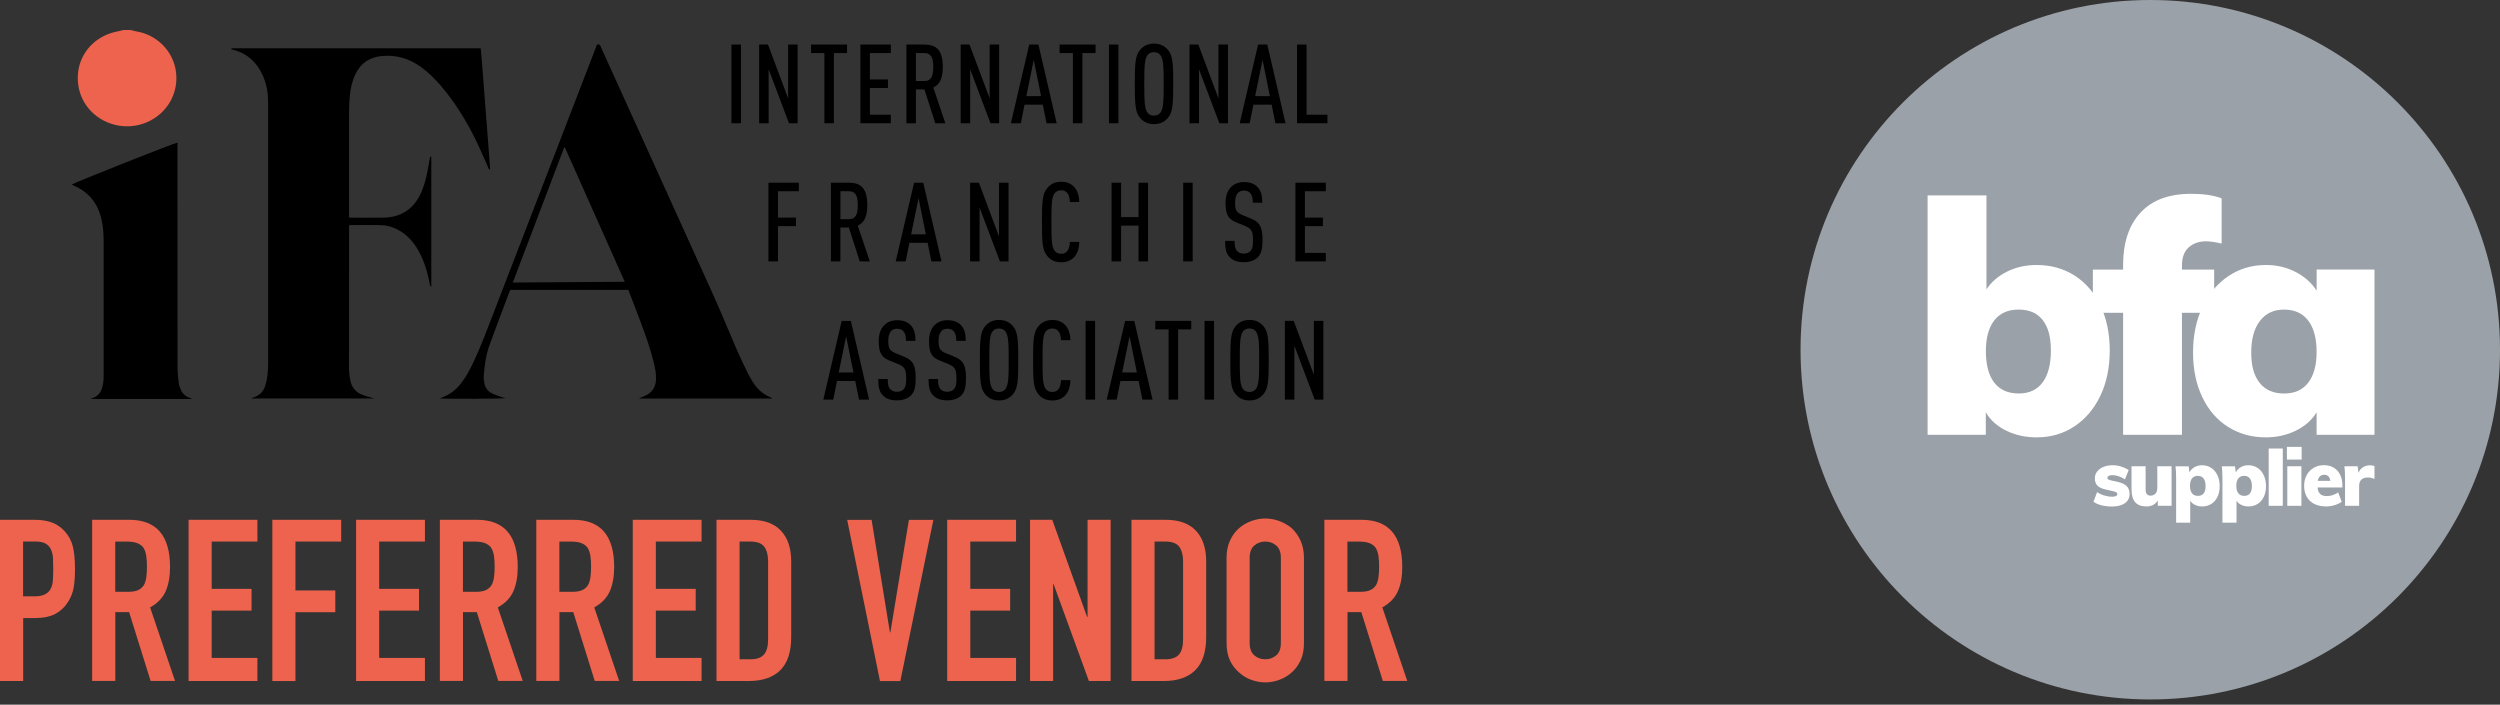
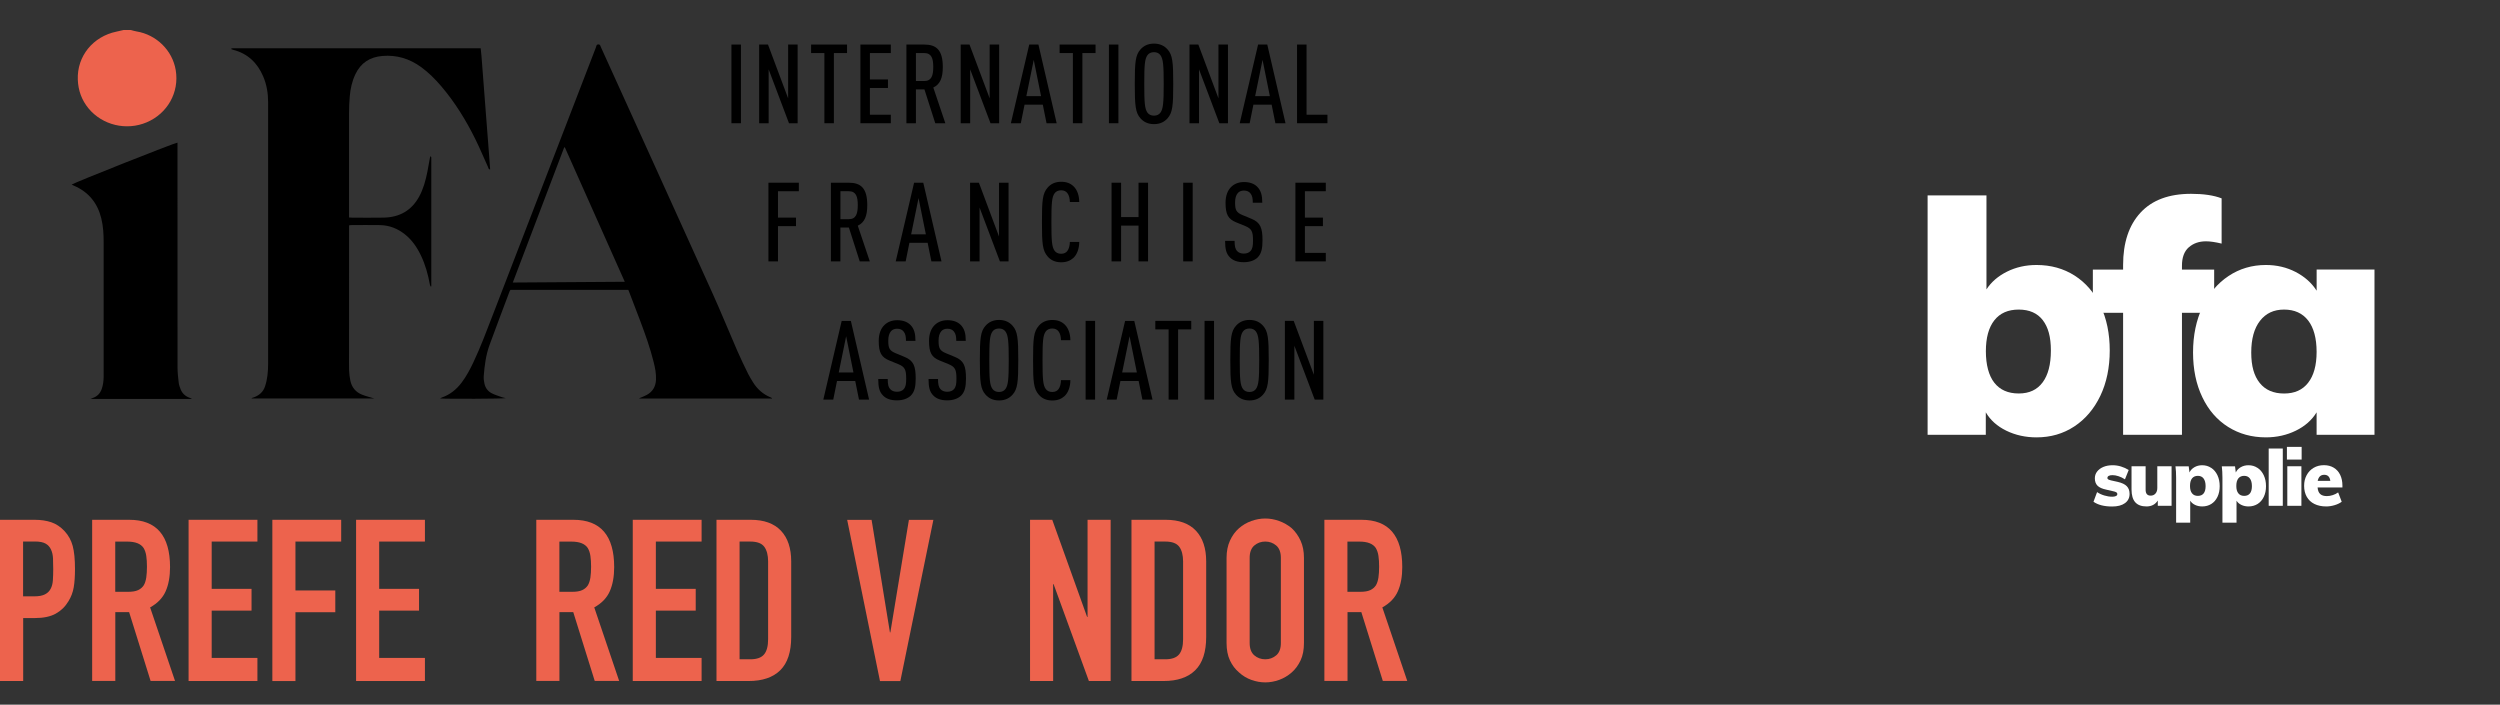
<svg xmlns="http://www.w3.org/2000/svg" width="408" height="115" viewBox="0 0 408 115" fill="none">
  <rect x="0" y="0" width="408" height="115" fill="#333333" stroke="none" />
  <g clip-path="url(#clip0_8191_4868)">
-     <path d="M350.925 114.151C382.447 114.151 408.001 88.598 408.001 57.076C408.001 25.554 382.447 0 350.925 0C319.403 0 293.849 25.554 293.849 57.076C293.849 88.598 319.403 114.151 350.925 114.151Z" fill="#9BA1A8" />
    <path d="M341.662 81.874L342.244 80.311C342.593 80.55 342.986 80.733 343.426 80.864C343.865 80.996 344.299 81.064 344.721 81.064C344.984 81.064 345.189 81.024 345.332 80.95C345.475 80.876 345.549 80.767 345.549 80.63C345.549 80.51 345.498 80.413 345.389 80.345C345.281 80.276 345.081 80.208 344.784 80.151L343.745 79.911C343.083 79.774 342.61 79.563 342.319 79.272C342.027 78.981 341.879 78.576 341.879 78.062C341.879 77.645 341.999 77.28 342.25 76.955C342.496 76.635 342.838 76.384 343.272 76.201C343.706 76.019 344.208 75.927 344.779 75.927C345.247 75.927 345.703 75.996 346.148 76.133C346.599 76.27 347.016 76.458 347.404 76.704L346.793 78.227C346.457 78.005 346.108 77.839 345.749 77.719C345.395 77.6 345.058 77.543 344.744 77.543C344.487 77.543 344.293 77.582 344.145 77.662C344.002 77.742 343.928 77.856 343.928 78.01C343.928 78.102 343.968 78.176 344.054 78.233C344.139 78.29 344.299 78.347 344.539 78.404L345.618 78.644C346.302 78.804 346.799 79.038 347.096 79.352C347.398 79.66 347.547 80.082 347.547 80.613C347.547 81.247 347.296 81.749 346.793 82.114C346.291 82.48 345.595 82.662 344.704 82.662C343.414 82.662 342.398 82.405 341.656 81.886L341.662 81.874Z" fill="white" />
    <path d="M354.401 76.093V82.548H352.152V81.686C351.736 82.331 351.125 82.651 350.309 82.651C349.492 82.651 348.876 82.423 348.471 81.966C348.066 81.51 347.866 80.808 347.866 79.871V76.099H350.166V79.934C350.166 80.568 350.44 80.887 350.994 80.887C351.313 80.887 351.576 80.773 351.776 80.545C351.975 80.317 352.072 80.014 352.072 79.632V76.099H354.395L354.401 76.093Z" fill="white" />
    <path d="M360.867 76.35C361.301 76.635 361.638 77.04 361.883 77.554C362.129 78.073 362.254 78.661 362.254 79.335C362.254 80.008 362.135 80.579 361.895 81.081C361.655 81.583 361.318 81.972 360.885 82.246C360.451 82.514 359.96 82.651 359.401 82.651C358.978 82.651 358.59 82.571 358.242 82.405C357.894 82.24 357.626 82.011 357.443 81.715V85.299H355.143V77.959C355.143 77.263 355.109 76.646 355.04 76.104H357.197L357.323 77.109C357.483 76.755 357.751 76.469 358.122 76.253C358.493 76.036 358.915 75.927 359.395 75.927C359.943 75.927 360.439 76.07 360.867 76.361V76.35ZM359.635 80.528C359.846 80.259 359.954 79.86 359.954 79.335C359.954 78.81 359.846 78.387 359.629 78.096C359.412 77.805 359.104 77.657 358.693 77.657C358.282 77.657 357.962 77.799 357.74 78.073C357.517 78.353 357.409 78.764 357.409 79.306C357.409 79.848 357.517 80.231 357.74 80.51C357.962 80.79 358.276 80.927 358.693 80.927C359.11 80.927 359.423 80.79 359.635 80.522V80.528Z" fill="white" />
    <path d="M368.425 76.35C368.859 76.635 369.196 77.04 369.441 77.554C369.687 78.073 369.812 78.661 369.812 79.335C369.812 80.008 369.692 80.579 369.453 81.081C369.213 81.583 368.876 81.972 368.442 82.246C368.009 82.514 367.518 82.651 366.958 82.651C366.536 82.651 366.148 82.571 365.8 82.405C365.452 82.24 365.183 82.011 365.001 81.715V85.299H362.701V77.959C362.701 77.263 362.666 76.646 362.598 76.104H364.755L364.881 77.109C365.041 76.755 365.309 76.469 365.68 76.253C366.051 76.036 366.473 75.927 366.953 75.927C367.501 75.927 367.997 76.07 368.425 76.361V76.35ZM367.192 80.528C367.404 80.259 367.512 79.86 367.512 79.335C367.512 78.81 367.404 78.387 367.187 78.096C366.97 77.805 366.662 77.657 366.251 77.657C365.84 77.657 365.52 77.799 365.298 78.073C365.075 78.353 364.967 78.764 364.967 79.306C364.967 79.848 365.075 80.231 365.298 80.51C365.52 80.79 365.834 80.927 366.251 80.927C366.667 80.927 366.981 80.79 367.192 80.522V80.528Z" fill="white" />
    <path d="M370.25 82.548V73.199H372.551V82.548H370.25Z" fill="white" />
    <path d="M373.225 72.931H375.628V75.003H373.225V72.931ZM373.288 82.548V76.093H375.588V82.548H373.288Z" fill="white" />
    <path d="M382.283 79.552H378.23C378.27 80.054 378.419 80.414 378.664 80.63C378.909 80.853 379.269 80.962 379.743 80.962C380.062 80.962 380.388 80.91 380.707 80.802C381.027 80.699 381.324 80.551 381.586 80.362L382.168 81.886C381.849 82.126 381.455 82.308 380.998 82.445C380.542 82.582 380.085 82.651 379.629 82.651C378.892 82.651 378.253 82.514 377.711 82.246C377.169 81.978 376.752 81.589 376.467 81.081C376.181 80.579 376.033 79.986 376.033 79.295C376.033 78.604 376.17 78.062 376.444 77.548C376.718 77.035 377.1 76.635 377.585 76.35C378.07 76.064 378.63 75.916 379.258 75.916C379.885 75.916 380.399 76.053 380.856 76.321C381.312 76.595 381.666 76.978 381.912 77.486C382.157 77.988 382.283 78.576 382.283 79.243V79.546V79.552ZM378.253 78.479H380.308C380.222 77.817 379.891 77.486 379.315 77.486C378.738 77.486 378.39 77.817 378.247 78.479H378.253Z" fill="white" />
-     <path d="M387.516 76.081V78.176C387.151 78.005 386.803 77.925 386.46 77.925C385.496 77.925 385.011 78.387 385.011 79.312V82.548H382.71V77.948C382.71 77.251 382.676 76.635 382.608 76.093H384.765L384.902 77.172C385.056 76.772 385.302 76.469 385.638 76.258C385.975 76.047 386.358 75.939 386.78 75.939C387.094 75.939 387.334 75.984 387.505 76.076L387.516 76.081Z" fill="white" />
    <path d="M338.579 44.975C340.383 46.129 341.793 47.761 342.797 49.884C343.807 52.007 344.31 54.45 344.31 57.207C344.31 59.964 343.796 62.469 342.769 64.609C341.741 66.75 340.326 68.411 338.522 69.598C336.719 70.785 334.664 71.379 332.364 71.379C330.56 71.379 328.916 71.013 327.427 70.289C325.943 69.564 324.824 68.565 324.082 67.292V70.956H314.585V31.894H324.191V47.23C324.967 46.026 326.085 45.061 327.535 44.336C328.985 43.611 330.594 43.246 332.364 43.246C334.698 43.246 336.77 43.823 338.574 44.97L338.579 44.975ZM333.351 62.412C334.253 61.208 334.704 59.473 334.704 57.212C334.704 54.952 334.259 53.4 333.38 52.247C332.495 51.1 331.188 50.523 329.453 50.523C327.718 50.523 326.394 51.105 325.475 52.276C324.556 53.446 324.094 55.124 324.094 57.315C324.094 59.507 324.556 61.299 325.475 62.464C326.394 63.633 327.724 64.216 329.453 64.216C331.182 64.216 332.449 63.616 333.351 62.412Z" fill="white" />
    <path d="M357.209 40.358C356.467 41.014 356.096 42.013 356.096 43.354V43.994H361.352V51.054H356.096V70.956H346.49V51.054H341.553V43.994H346.49V43.252C346.49 39.605 347.437 36.757 349.327 34.708C351.222 32.653 353.973 31.631 357.58 31.631C359.629 31.631 361.295 31.877 362.568 32.373V39.753C361.541 39.508 360.69 39.382 360.023 39.382C358.887 39.382 357.951 39.707 357.209 40.364V40.358Z" fill="white" />
    <path d="M387.516 43.993V70.956H378.07V67.292C377.294 68.565 376.158 69.563 374.674 70.288C373.19 71.013 371.558 71.378 369.794 71.378C367.494 71.378 365.445 70.813 363.636 69.678C361.832 68.547 360.422 66.927 359.418 64.82C358.408 62.714 357.905 60.283 357.905 57.52C357.905 54.758 358.419 52.247 359.446 50.089C360.474 47.932 361.889 46.248 363.693 45.049C365.496 43.845 367.534 43.246 369.794 43.246C371.563 43.246 373.184 43.628 374.651 44.387C376.118 45.147 377.26 46.168 378.076 47.441V43.993H387.522H387.516ZM376.689 62.463C377.608 61.293 378.07 59.615 378.07 57.423C378.07 55.232 377.608 53.485 376.689 52.304C375.77 51.117 374.457 50.523 372.762 50.523C371.067 50.523 369.788 51.134 368.835 52.355C367.882 53.577 367.403 55.3 367.403 57.532C367.403 59.764 367.865 61.344 368.784 62.497C369.703 63.645 371.033 64.221 372.762 64.221C374.491 64.221 375.77 63.639 376.689 62.469V62.463Z" fill="white" />
  </g>
  <g clip-path="url(#clip1_8191_4868)">
    <path d="M0 111.141V84.831H5.653C6.687 84.831 7.596 84.969 8.389 85.239C9.175 85.508 9.888 85.988 10.536 86.679C11.176 87.37 11.62 88.178 11.867 89.102C12.114 90.026 12.238 91.278 12.238 92.849C12.238 94.028 12.173 95.032 12.034 95.84C11.896 96.654 11.612 97.418 11.168 98.131C10.652 98.997 9.961 99.667 9.102 100.147C8.236 100.627 7.109 100.867 5.704 100.867H3.783V111.141H0ZM3.769 88.382V97.324H5.581C6.345 97.324 6.934 97.215 7.356 96.989C7.778 96.771 8.084 96.458 8.28 96.065C8.476 95.694 8.593 95.243 8.629 94.697C8.666 94.159 8.687 93.555 8.687 92.885C8.687 92.267 8.673 91.685 8.651 91.132C8.629 90.579 8.513 90.091 8.316 89.669C8.12 89.248 7.822 88.927 7.429 88.709C7.036 88.491 6.468 88.374 5.726 88.374H3.769V88.382Z" fill="#ED634D" />
    <path d="M15.04 111.141V84.831H21.101C25.532 84.831 27.751 87.407 27.751 92.551C27.751 94.101 27.511 95.418 27.031 96.502C26.551 97.586 25.707 98.459 24.499 99.128L28.566 111.133H24.579L21.072 99.899H18.817V111.133H15.048L15.04 111.141ZM18.809 88.382V96.582H20.956C21.618 96.582 22.149 96.487 22.542 96.305C22.935 96.123 23.24 95.854 23.466 95.512C23.662 95.17 23.8 94.741 23.873 94.239C23.946 93.737 23.982 93.147 23.982 92.485C23.982 91.823 23.946 91.234 23.873 90.732C23.8 90.23 23.655 89.793 23.429 89.422C22.964 88.731 22.076 88.389 20.766 88.389H18.809V88.382Z" fill="#ED634D" />
    <path d="M30.777 111.141V84.831H42.011V88.382H34.546V96.101H41.051V99.652H34.546V107.372H42.011V111.141H30.777Z" fill="#ED634D" />
    <path d="M44.448 111.141V84.831H55.682V88.382H48.217V96.363H54.722V99.914H48.217V111.148H44.448V111.141Z" fill="#ED634D" />
    <path d="M58.113 111.141V84.831H69.347V88.382H61.882V96.101H68.387V99.652H61.882V107.372H69.347V111.141H58.113Z" fill="#ED634D" />
-     <path d="M71.785 111.141V84.831H77.846C82.276 84.831 84.496 87.407 84.496 92.551C84.496 94.101 84.256 95.418 83.775 96.502C83.295 97.586 82.451 98.459 81.243 99.128L85.311 111.133H81.323L77.816 99.899H75.561V111.133H71.792L71.785 111.141ZM75.554 88.382V96.582H77.7C78.362 96.582 78.893 96.487 79.286 96.305C79.679 96.123 79.985 95.854 80.21 95.512C80.407 95.17 80.545 94.741 80.618 94.239C80.69 93.737 80.727 93.147 80.727 92.485C80.727 91.823 80.69 91.234 80.618 90.732C80.545 90.23 80.399 89.793 80.174 89.422C79.708 88.731 78.82 88.389 77.511 88.389H75.554V88.382Z" fill="#ED634D" />
    <path d="M87.523 111.141V84.831H93.584C98.015 84.831 100.234 87.407 100.234 92.551C100.234 94.101 99.994 95.418 99.514 96.502C99.033 97.586 98.189 98.459 96.982 99.128L101.049 111.133H97.062L93.555 99.899H91.299V111.133H87.53L87.523 111.141ZM91.292 88.382V96.582H93.438C94.1 96.582 94.632 96.487 95.024 96.305C95.417 96.123 95.723 95.854 95.948 95.512C96.145 95.17 96.283 94.741 96.356 94.239C96.429 93.737 96.465 93.147 96.465 92.485C96.465 91.823 96.429 91.234 96.356 90.732C96.283 90.23 96.138 89.793 95.912 89.422C95.446 88.731 94.559 88.389 93.249 88.389H91.292V88.382Z" fill="#ED634D" />
    <path d="M103.267 111.141V84.831H114.501V88.382H107.036V96.101H113.541V99.652H107.036V107.372H114.501V111.141H103.267Z" fill="#ED634D" />
    <path d="M116.931 111.141V84.831H122.512C124.68 84.831 126.324 85.42 127.445 86.606C128.565 87.785 129.125 89.466 129.125 91.634V103.938C129.125 106.397 128.529 108.216 127.335 109.387C126.142 110.559 124.425 111.141 122.184 111.141H116.938H116.931ZM120.7 88.382V107.597H122.439C123.501 107.597 124.25 107.335 124.694 106.804C125.138 106.273 125.356 105.444 125.356 104.309V91.634C125.356 90.601 125.145 89.8 124.731 89.233C124.309 88.665 123.552 88.382 122.439 88.382H120.7Z" fill="#ED634D" />
    <path d="M152.329 84.838L146.937 111.148H143.612L138.257 84.838H142.244L145.235 103.203H145.308L148.334 84.838H152.322H152.329Z" fill="#ED634D" />
-     <path d="M154.585 111.141V84.831H165.819V88.382H158.354V96.101H164.858V99.652H158.354V107.372H165.819V111.141H154.585Z" fill="#ED634D" />
    <path d="M168.103 111.141V84.831H171.727L177.416 100.685H177.489V84.831H181.258V111.141H177.707L171.945 95.33H171.872V111.141H168.103Z" fill="#ED634D" />
    <path d="M184.656 111.141V84.831H190.236C192.405 84.831 194.049 85.42 195.17 86.606C196.29 87.792 196.85 89.466 196.85 91.634V103.938C196.85 106.397 196.254 108.216 195.06 109.387C193.867 110.559 192.15 111.141 189.909 111.141H184.663H184.656ZM188.425 88.382V107.597H190.164C191.226 107.597 191.975 107.335 192.419 106.804C192.863 106.273 193.081 105.444 193.081 104.309V91.634C193.081 90.601 192.87 89.8 192.456 89.233C192.034 88.665 191.277 88.382 190.164 88.382H188.425Z" fill="#ED634D" />
    <path d="M200.175 91.045C200.175 89.983 200.357 89.051 200.728 88.236C201.099 87.421 201.587 86.745 202.205 86.206C202.795 85.69 203.464 85.297 204.221 85.028C204.97 84.758 205.727 84.62 206.491 84.62C207.255 84.62 208.011 84.758 208.761 85.028C209.51 85.297 210.194 85.69 210.813 86.206C211.402 86.752 211.882 87.429 212.253 88.236C212.624 89.044 212.806 89.983 212.806 91.045V104.934C212.806 106.04 212.624 106.994 212.253 107.779C211.882 108.565 211.402 109.22 210.813 109.737C210.194 110.282 209.51 110.682 208.761 110.959C208.011 111.228 207.255 111.366 206.491 111.366C205.727 111.366 204.97 111.228 204.221 110.959C203.471 110.69 202.795 110.282 202.205 109.737C201.587 109.22 201.099 108.565 200.728 107.779C200.357 106.994 200.175 106.04 200.175 104.934V91.045ZM203.944 104.934C203.944 105.844 204.199 106.513 204.701 106.95C205.203 107.379 205.799 107.597 206.491 107.597C207.182 107.597 207.778 107.379 208.281 106.95C208.783 106.521 209.037 105.851 209.037 104.934V91.045C209.037 90.135 208.783 89.466 208.281 89.029C207.771 88.6 207.175 88.382 206.491 88.382C205.807 88.382 205.203 88.6 204.701 89.029C204.199 89.459 203.944 90.135 203.944 91.045V104.934Z" fill="#ED634D" />
    <path d="M216.139 111.141V84.831H222.2C226.631 84.831 228.85 87.407 228.85 92.551C228.85 94.101 228.61 95.418 228.129 96.502C227.649 97.586 226.805 98.459 225.597 99.128L229.665 111.133H225.677L222.17 99.899H219.915V111.133H216.146L216.139 111.141ZM219.9 88.382V96.582H222.047C222.709 96.582 223.24 96.487 223.633 96.305C224.026 96.123 224.331 95.854 224.557 95.512C224.753 95.17 224.892 94.741 224.964 94.239C225.037 93.737 225.073 93.147 225.073 92.485C225.073 91.823 225.037 91.234 224.964 90.732C224.892 90.23 224.746 89.793 224.521 89.422C224.055 88.731 223.167 88.389 221.858 88.389H219.9V88.382Z" fill="#ED634D" />
    <path d="M21.326 4.891C21.639 4.971 21.945 5.073 22.258 5.124C25.524 5.655 28.144 8.216 28.682 11.461C29.279 15.084 27.329 18.519 23.953 19.959C20.606 21.385 16.706 20.41 14.465 17.711C13.33 16.343 12.763 14.771 12.697 12.989C12.559 9.162 15.171 5.96 19.013 5.16C19.413 5.08 19.806 4.978 20.199 4.891H21.334L21.326 4.891Z" fill="#ED634D" />
    <path d="M61.075 65.026H41.08C41.08 65.026 41.073 64.99 41.066 64.968C41.204 64.917 41.35 64.873 41.488 64.822C42.339 64.502 42.965 63.927 43.249 63.069C43.445 62.487 43.576 61.876 43.649 61.272C43.736 60.61 43.758 59.94 43.758 59.271C43.758 45.075 43.758 30.88 43.758 16.685C43.758 15.23 43.525 13.811 42.95 12.465C42.004 10.253 40.425 8.74 38.054 8.128C37.959 8.107 37.864 8.063 37.77 8.034C37.755 8.034 37.748 8.005 37.741 7.998C37.741 7.983 37.741 7.961 37.748 7.947C37.748 7.932 37.763 7.91 37.77 7.91C37.835 7.896 37.908 7.881 37.974 7.881C51.449 7.881 64.924 7.881 78.449 7.881C78.493 8.332 78.544 8.754 78.58 9.176C78.799 11.963 79.01 14.75 79.221 17.536C79.424 20.206 79.635 22.869 79.839 25.54C79.89 26.238 79.941 26.937 79.992 27.672C79.701 27.635 79.715 27.402 79.643 27.257C78.944 25.729 78.304 24.172 77.555 22.666C76.034 19.595 74.244 16.692 72.017 14.08C71.021 12.916 69.951 11.832 68.7 10.93C66.815 9.569 64.734 8.936 62.406 9.133C60.369 9.3 58.877 10.26 57.997 12.123C57.451 13.273 57.182 14.488 57.08 15.746C57 16.649 56.964 17.558 56.964 18.468C56.956 23.946 56.964 29.418 56.964 34.897V35.493C57.175 35.508 57.335 35.522 57.502 35.522C59.219 35.522 60.936 35.551 62.653 35.515C65.207 35.457 67.165 34.358 68.409 32.081C69.1 30.815 69.464 29.44 69.747 28.043C69.9 27.286 70.024 26.522 70.162 25.765C70.177 25.671 70.213 25.576 70.315 25.474C70.337 25.554 70.38 25.634 70.388 25.714C70.402 25.831 70.388 25.954 70.388 26.071V46.742C70.351 46.742 70.308 46.756 70.271 46.756C70.235 46.662 70.184 46.567 70.162 46.465C69.864 44.821 69.427 43.22 68.7 41.707C68.067 40.375 67.252 39.175 66.08 38.243C64.902 37.305 63.556 36.774 62.057 36.737C60.441 36.701 58.826 36.737 57.218 36.737C57.153 36.737 57.087 36.759 56.971 36.781V37.392C56.971 44.086 56.971 50.78 56.964 57.474C56.964 58.471 56.942 59.467 56.971 60.457C56.993 61.017 57.066 61.584 57.182 62.138C57.407 63.222 58.062 64 59.081 64.408C59.728 64.662 60.412 64.83 61.075 65.026Z" fill="black" />
    <path d="M101.959 45.978C98.677 38.607 95.432 31.331 92.187 24.055C92.151 24.055 92.114 24.055 92.078 24.048C89.291 31.375 86.505 38.702 83.689 46.109C89.808 46.065 95.832 46.029 101.951 45.985L101.959 45.978ZM125.984 65.041H104.352C104.352 65.041 104.338 65.004 104.331 64.99C104.461 64.939 104.592 64.888 104.723 64.83C105.007 64.706 105.291 64.59 105.56 64.444C106.535 63.913 107.008 63.069 107.059 61.97C107.103 60.981 106.913 60.02 106.673 59.074C106.099 56.775 105.306 54.549 104.469 52.33C103.894 50.802 103.305 49.288 102.723 47.76C102.664 47.6 102.592 47.447 102.541 47.309H83.311C83.238 47.418 83.18 47.484 83.158 47.564C82.066 50.467 80.968 53.37 79.898 56.288C79.301 57.925 79.076 59.649 78.945 61.381C78.916 61.788 78.974 62.203 79.061 62.603C79.207 63.309 79.629 63.869 80.269 64.189C80.8 64.459 81.382 64.626 81.943 64.83C82.132 64.895 82.335 64.924 82.561 64.975C82.154 65.084 73.073 65.128 71.807 65.026C71.953 64.953 72.025 64.902 72.106 64.873C73.43 64.415 74.47 63.578 75.314 62.472C76.107 61.425 76.719 60.275 77.272 59.096C78.465 56.579 79.425 53.974 80.429 51.384C86.039 36.839 91.641 22.288 97.251 7.743C97.331 7.539 97.309 7.241 97.666 7.248C97.979 7.248 97.986 7.525 98.073 7.707C104.149 21.094 110.231 34.475 116.285 47.87C117.689 50.976 118.97 54.141 120.338 57.277C120.883 58.536 121.487 59.766 122.091 61.002C122.324 61.475 122.615 61.927 122.891 62.385C123.583 63.498 124.514 64.328 125.729 64.837C125.816 64.873 125.904 64.924 125.991 64.968C125.991 64.997 125.976 65.026 125.969 65.048L125.984 65.041Z" fill="black" />
    <path d="M28.966 23.262V23.925C28.966 35.937 28.966 47.957 28.973 59.969C28.973 60.792 29.068 61.614 29.163 62.429C29.206 62.8 29.33 63.163 29.468 63.513C29.737 64.204 30.247 64.67 30.952 64.924C31.076 64.968 31.207 65.012 31.331 65.106H14.771C14.938 65.033 15.055 64.983 15.171 64.939C15.884 64.684 16.35 64.197 16.597 63.491C16.83 62.836 16.91 62.159 16.917 61.468C16.917 60.253 16.917 59.031 16.917 57.816C16.917 51.74 16.917 45.665 16.917 39.59C16.917 38.251 16.852 36.919 16.524 35.61C15.906 33.114 14.443 31.324 12.064 30.305C11.941 30.255 11.824 30.189 11.693 30.124C12.072 29.825 28.508 23.299 28.966 23.277V23.262Z" fill="black" />
    <path d="M119.37 20.112V7.27H120.92V20.112H119.37Z" fill="black" />
    <path d="M128.762 20.112L125.444 11.323V20.112H123.895V7.27H125.335L128.624 16.052V7.27H130.174V20.112H128.762Z" fill="black" />
    <path d="M136.09 8.66V20.112H134.54V8.66H132.372V7.27H138.236V8.66H136.09Z" fill="black" />
    <path d="M140.419 20.112V7.27H145.381V8.66H141.969V12.967H144.916V14.357H141.969V18.722H145.381V20.112H140.419Z" fill="black" />
    <path d="M150.845 8.66H149.477V13.222H150.845C152.038 13.222 152.308 12.305 152.308 10.93C152.308 9.555 152.038 8.66 150.845 8.66ZM152.635 20.112L150.867 14.59H149.477V20.112H147.927V7.27H150.831C152.781 7.27 153.865 8.121 153.865 10.93C153.865 12.712 153.428 13.76 152.315 14.284L154.279 20.112H152.635Z" fill="black" />
    <path d="M161.65 20.112L158.332 11.323V20.112H156.783V7.27H158.223L161.512 16.052V7.27H163.062V20.112H161.65Z" fill="black" />
    <path d="M168.707 9.773L167.5 15.688H169.901L168.707 9.773ZM170.796 20.112L170.184 17.078H167.209L166.597 20.112H164.975L167.973 7.27H169.471L172.447 20.112H170.803H170.796Z" fill="black" />
    <path d="M176.645 8.66V20.112H175.096V8.66H172.927V7.27H178.792V8.66H176.645Z" fill="black" />
    <path d="M180.975 20.112V7.27H182.524V20.112H180.975Z" fill="black" />
    <path d="M189.379 9.002C189.16 8.711 188.84 8.514 188.331 8.514C187.822 8.514 187.48 8.711 187.269 9.002C186.818 9.613 186.745 10.646 186.745 13.695C186.745 16.743 186.818 17.769 187.269 18.388C187.487 18.679 187.829 18.875 188.331 18.875C188.833 18.875 189.16 18.679 189.379 18.388C189.83 17.776 189.917 16.743 189.917 13.695C189.917 10.646 189.83 9.62 189.379 9.002ZM190.536 19.319C190.034 19.879 189.342 20.258 188.331 20.258C187.32 20.258 186.636 19.879 186.134 19.319C185.304 18.402 185.195 17.245 185.195 13.687C185.195 10.129 185.304 8.98 186.134 8.056C186.636 7.496 187.327 7.117 188.331 7.117C189.335 7.117 190.026 7.496 190.536 8.056C191.365 8.973 191.474 10.129 191.474 13.687C191.474 17.245 191.365 18.395 190.536 19.319Z" fill="black" />
    <path d="M198.998 20.112L195.68 11.323V20.112H194.123V7.27H195.571L198.852 16.052V7.27H200.402V20.112H198.998Z" fill="black" />
    <path d="M206.048 9.773L204.84 15.688H207.241L206.048 9.773ZM208.144 20.112L207.532 17.078H204.557L203.945 20.112H202.323L205.321 7.27H206.819L209.795 20.112H208.151H208.144Z" fill="black" />
    <path d="M211.679 20.112V7.27H213.229V18.722H216.641V20.112H211.679Z" fill="black" />
    <path d="M126.966 31.208V35.515H129.905V36.905H126.966V42.66H125.409V29.818H130.371V31.208H126.966Z" fill="black" />
    <path d="M138.526 31.208H137.159V35.77H138.526C139.72 35.77 139.989 34.853 139.989 33.478C139.989 32.103 139.72 31.208 138.526 31.208ZM140.309 42.66L138.541 37.138H137.151V42.66H135.602V29.818H138.505C140.455 29.818 141.539 30.669 141.539 33.478C141.539 35.261 141.102 36.308 139.989 36.832L141.953 42.66H140.309Z" fill="black" />
    <path d="M149.907 32.328L148.699 38.244H151.1L149.907 32.328ZM152.003 42.66L151.391 39.626H148.416L147.804 42.66H146.182L149.18 29.818H150.678L153.654 42.66H152.01H152.003Z" fill="black" />
    <path d="M163.185 42.66L159.867 33.878V42.66H158.317V29.818H159.758L163.039 38.6V29.818H164.596V42.66H163.185Z" fill="black" />
    <path d="M175.168 42.1C174.666 42.551 174.033 42.806 173.182 42.806C172.171 42.806 171.465 42.427 170.985 41.867C170.133 40.892 170.046 39.793 170.046 36.235C170.046 32.678 170.133 31.579 170.985 30.604C171.472 30.044 172.178 29.665 173.182 29.665C174.084 29.665 174.717 29.934 175.219 30.422C175.816 30.997 176.121 31.921 176.136 32.968H174.601C174.586 32.43 174.492 31.884 174.186 31.506C173.99 31.251 173.662 31.055 173.175 31.055C172.687 31.055 172.323 31.251 172.112 31.543C171.661 32.154 171.589 33.187 171.589 36.235C171.589 39.284 171.661 40.31 172.112 40.928C172.331 41.219 172.673 41.416 173.175 41.416C173.677 41.416 173.99 41.219 174.186 40.965C174.477 40.586 174.586 40.026 174.601 39.488H176.136C176.121 40.572 175.794 41.525 175.161 42.107L175.168 42.1Z" fill="black" />
    <path d="M185.807 42.66V36.818H182.962V42.66H181.405V29.818H182.962V35.428H185.807V29.818H187.364V42.66H185.807Z" fill="black" />
    <path d="M193.097 42.66V29.818H194.647V42.66H193.097Z" fill="black" />
    <path d="M205.255 42.013C204.767 42.478 204.011 42.791 202.985 42.791C201.959 42.791 201.239 42.522 200.729 42.013C200.133 41.416 199.936 40.681 199.936 39.306H201.486C201.486 40.157 201.573 40.623 201.915 40.987C202.133 41.219 202.49 41.387 202.977 41.387C203.501 41.387 203.843 41.227 204.076 40.972C204.418 40.594 204.491 40.106 204.491 39.255C204.491 37.778 204.273 37.327 203.225 36.89L201.762 36.294C200.445 35.755 200.009 35.028 200.009 33.085C200.009 31.965 200.336 31.048 200.984 30.451C201.486 29.985 202.177 29.709 203.021 29.709C203.96 29.709 204.665 29.978 205.153 30.451C205.801 31.084 206.004 31.914 206.004 33.085H204.454C204.454 32.401 204.382 31.928 204.054 31.535C203.836 31.266 203.494 31.099 203.007 31.099C202.555 31.099 202.228 31.259 202.017 31.499C201.711 31.841 201.566 32.365 201.566 33.034C201.566 34.3 201.762 34.678 202.796 35.108L204.236 35.704C205.699 36.301 206.041 37.203 206.041 39.219C206.041 40.55 205.859 41.401 205.248 42.013H205.255Z" fill="black" />
    <path d="M211.41 42.66V29.818H216.372V31.208H212.96V35.515H215.899V36.905H212.96V41.27H216.372V42.66H211.41Z" fill="black" />
    <path d="M138.09 54.876L136.882 60.791H139.283L138.09 54.876ZM140.186 65.215L139.574 62.181H136.599L135.987 65.215H134.365L137.363 52.373H138.861L141.837 65.215H140.193H140.186Z" fill="black" />
    <path d="M148.648 64.56C148.16 65.026 147.403 65.339 146.377 65.339C145.352 65.339 144.624 65.07 144.122 64.56C143.525 63.964 143.329 63.229 143.329 61.854H144.879C144.879 62.705 144.966 63.171 145.315 63.535C145.533 63.767 145.89 63.935 146.377 63.935C146.901 63.935 147.243 63.775 147.476 63.52C147.818 63.142 147.891 62.654 147.891 61.803C147.891 60.326 147.673 59.875 146.625 59.438L145.162 58.842C143.845 58.303 143.409 57.575 143.409 55.633C143.409 54.512 143.736 53.596 144.384 52.999C144.886 52.533 145.577 52.257 146.421 52.257C147.36 52.257 148.065 52.526 148.553 52.999C149.201 53.632 149.404 54.461 149.404 55.633H147.854C147.854 54.949 147.782 54.476 147.454 54.083C147.236 53.814 146.894 53.647 146.407 53.647C145.955 53.647 145.628 53.807 145.417 54.047C145.111 54.389 144.966 54.913 144.966 55.582C144.966 56.848 145.162 57.226 146.196 57.656L147.636 58.252C149.099 58.849 149.441 59.751 149.441 61.766C149.441 63.098 149.259 63.949 148.648 64.56Z" fill="black" />
    <path d="M156.855 64.56C156.368 65.026 155.611 65.339 154.585 65.339C153.559 65.339 152.839 65.07 152.33 64.56C151.733 63.964 151.537 63.229 151.537 61.854H153.086C153.086 62.705 153.174 63.171 153.516 63.535C153.734 63.767 154.09 63.935 154.578 63.935C155.102 63.935 155.444 63.775 155.677 63.52C156.019 63.142 156.091 62.654 156.091 61.803C156.091 60.326 155.873 59.875 154.825 59.438L153.363 58.842C152.046 58.303 151.617 57.575 151.617 55.633C151.617 54.512 151.944 53.596 152.592 52.999C153.094 52.533 153.785 52.257 154.629 52.257C155.567 52.257 156.273 52.526 156.761 52.999C157.408 53.632 157.612 54.461 157.612 55.633H156.062C156.062 54.949 155.989 54.476 155.662 54.083C155.444 53.814 155.102 53.647 154.614 53.647C154.163 53.647 153.836 53.807 153.625 54.047C153.319 54.389 153.174 54.913 153.174 55.582C153.174 56.848 153.37 57.226 154.403 57.656L155.844 58.252C157.306 58.849 157.648 59.751 157.648 61.766C157.648 63.098 157.466 63.949 156.855 64.56Z" fill="black" />
    <path d="M164.088 54.098C163.87 53.807 163.549 53.61 163.04 53.61C162.531 53.61 162.189 53.807 161.978 54.098C161.527 54.709 161.454 55.742 161.454 58.791C161.454 61.839 161.527 62.865 161.978 63.483C162.196 63.775 162.538 63.971 163.04 63.971C163.542 63.971 163.87 63.775 164.088 63.483C164.539 62.872 164.626 61.839 164.626 58.791C164.626 55.742 164.539 54.716 164.088 54.098ZM165.245 64.415C164.743 64.975 164.051 65.353 163.047 65.353C162.043 65.353 161.352 64.975 160.85 64.415C160.021 63.498 159.911 62.341 159.911 58.783C159.911 55.225 160.021 54.076 160.85 53.152C161.352 52.592 162.043 52.213 163.047 52.213C164.051 52.213 164.743 52.592 165.245 53.152C166.074 54.069 166.183 55.225 166.183 58.783C166.183 62.341 166.074 63.491 165.245 64.415Z" fill="black" />
    <path d="M173.72 64.655C173.218 65.106 172.585 65.361 171.734 65.361C170.723 65.361 170.017 64.982 169.537 64.422C168.686 63.447 168.598 62.349 168.598 58.791C168.598 55.233 168.686 54.134 169.537 53.159C170.024 52.599 170.73 52.221 171.734 52.221C172.636 52.221 173.269 52.49 173.771 52.977C174.368 53.552 174.674 54.476 174.688 55.524H173.153C173.138 54.985 173.044 54.44 172.738 54.061C172.542 53.807 172.214 53.61 171.727 53.61C171.239 53.61 170.876 53.807 170.665 54.098C170.214 54.709 170.141 55.742 170.141 58.791C170.141 61.839 170.214 62.865 170.665 63.484C170.883 63.775 171.225 63.971 171.727 63.971C172.229 63.971 172.542 63.775 172.738 63.52C173.029 63.142 173.138 62.581 173.153 62.043H174.688C174.674 63.127 174.346 64.08 173.713 64.662L173.72 64.655Z" fill="black" />
    <path d="M177.17 65.215V52.366H178.72V65.215H177.17Z" fill="black" />
    <path d="M184.344 54.876L183.136 60.791H185.537L184.344 54.876ZM186.439 65.215L185.828 62.181H182.852L182.241 65.215H180.619L183.616 52.373H185.115L188.091 65.215H186.447H186.439Z" fill="black" />
    <path d="M192.267 53.756V65.215H190.717V53.756H188.549V52.366H194.414V53.756H192.267Z" fill="black" />
    <path d="M196.582 65.215V52.366H198.132V65.215H196.582Z" fill="black" />
    <path d="M204.963 54.098C204.745 53.807 204.425 53.61 203.916 53.61C203.406 53.61 203.064 53.807 202.853 54.098C202.402 54.709 202.329 55.742 202.329 58.791C202.329 61.839 202.402 62.865 202.853 63.483C203.071 63.775 203.413 63.971 203.916 63.971C204.418 63.971 204.745 63.775 204.963 63.483C205.414 62.872 205.502 61.839 205.502 58.791C205.502 55.742 205.414 54.716 204.963 54.098ZM206.12 64.415C205.618 64.975 204.927 65.353 203.923 65.353C202.919 65.353 202.228 64.975 201.725 64.415C200.896 63.498 200.787 62.341 200.787 58.783C200.787 55.225 200.896 54.076 201.725 53.152C202.228 52.592 202.919 52.213 203.923 52.213C204.927 52.213 205.618 52.592 206.12 53.152C206.95 54.069 207.059 55.225 207.059 58.783C207.059 62.341 206.95 63.491 206.12 64.415Z" fill="black" />
    <path d="M214.56 65.215L211.242 56.426V65.215H209.693V52.366H211.133L214.422 61.155V52.366H215.972V65.215H214.56Z" fill="black" />
  </g>
  <defs>
    <clipPath id="clip0_8191_4868">
      <rect width="114.151" height="114.151" fill="white" transform="translate(293.849)" />
    </clipPath>
    <clipPath id="clip1_8191_4868">
      <rect width="229.657" height="106.476" fill="white" transform="translate(0 4.891)" />
    </clipPath>
  </defs>
</svg>